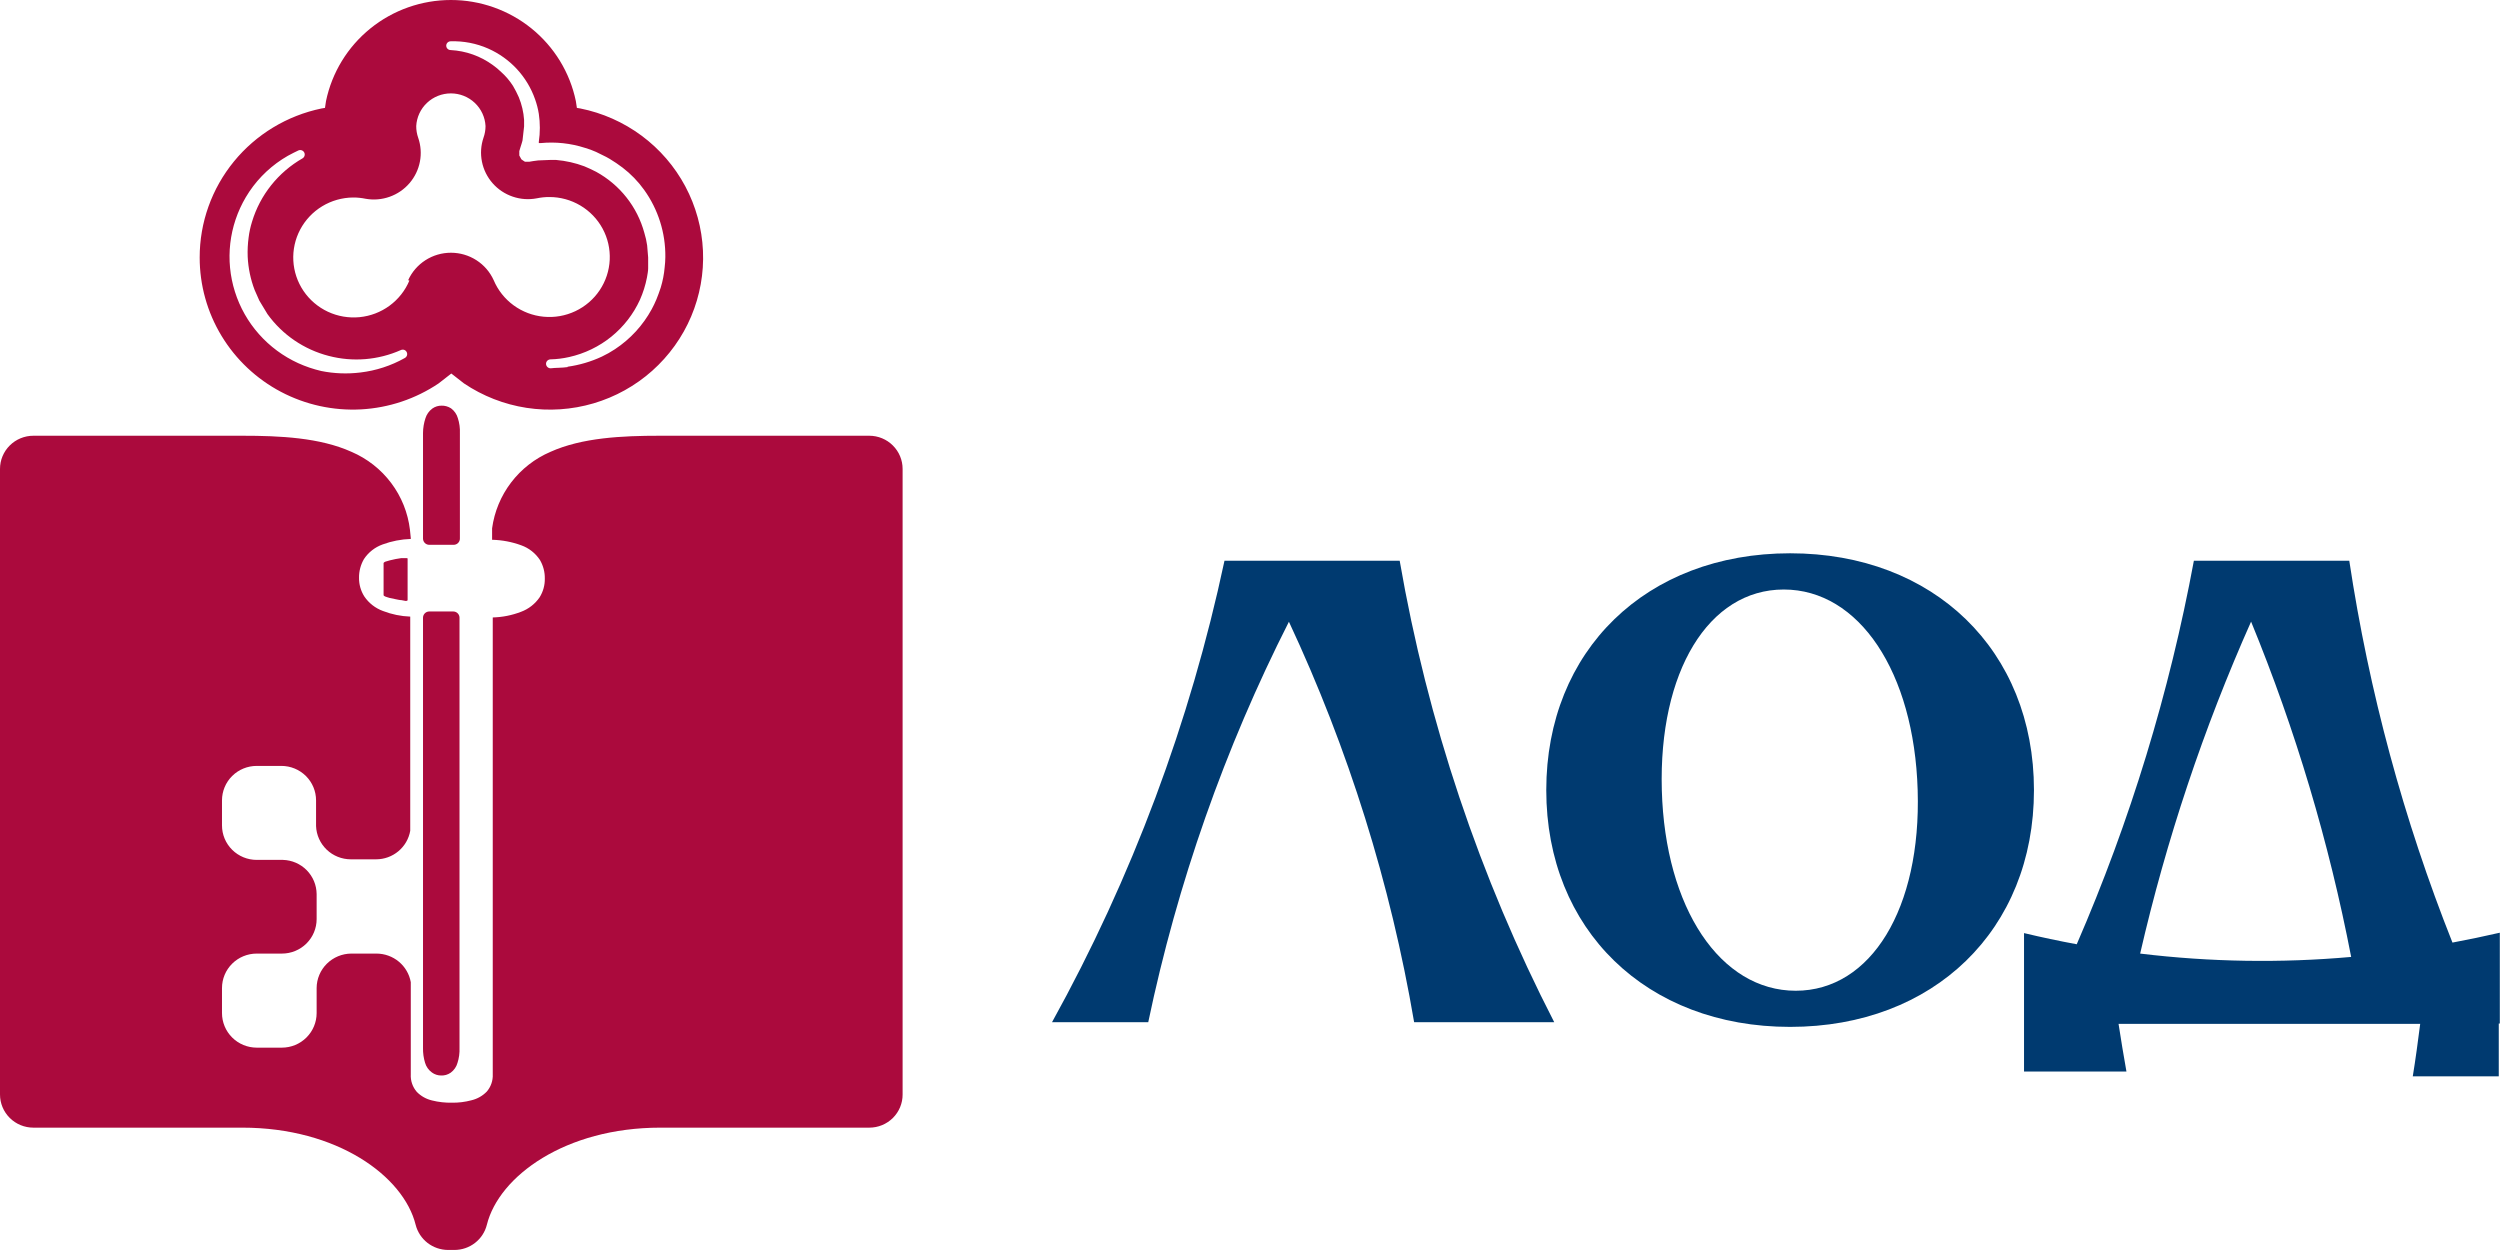
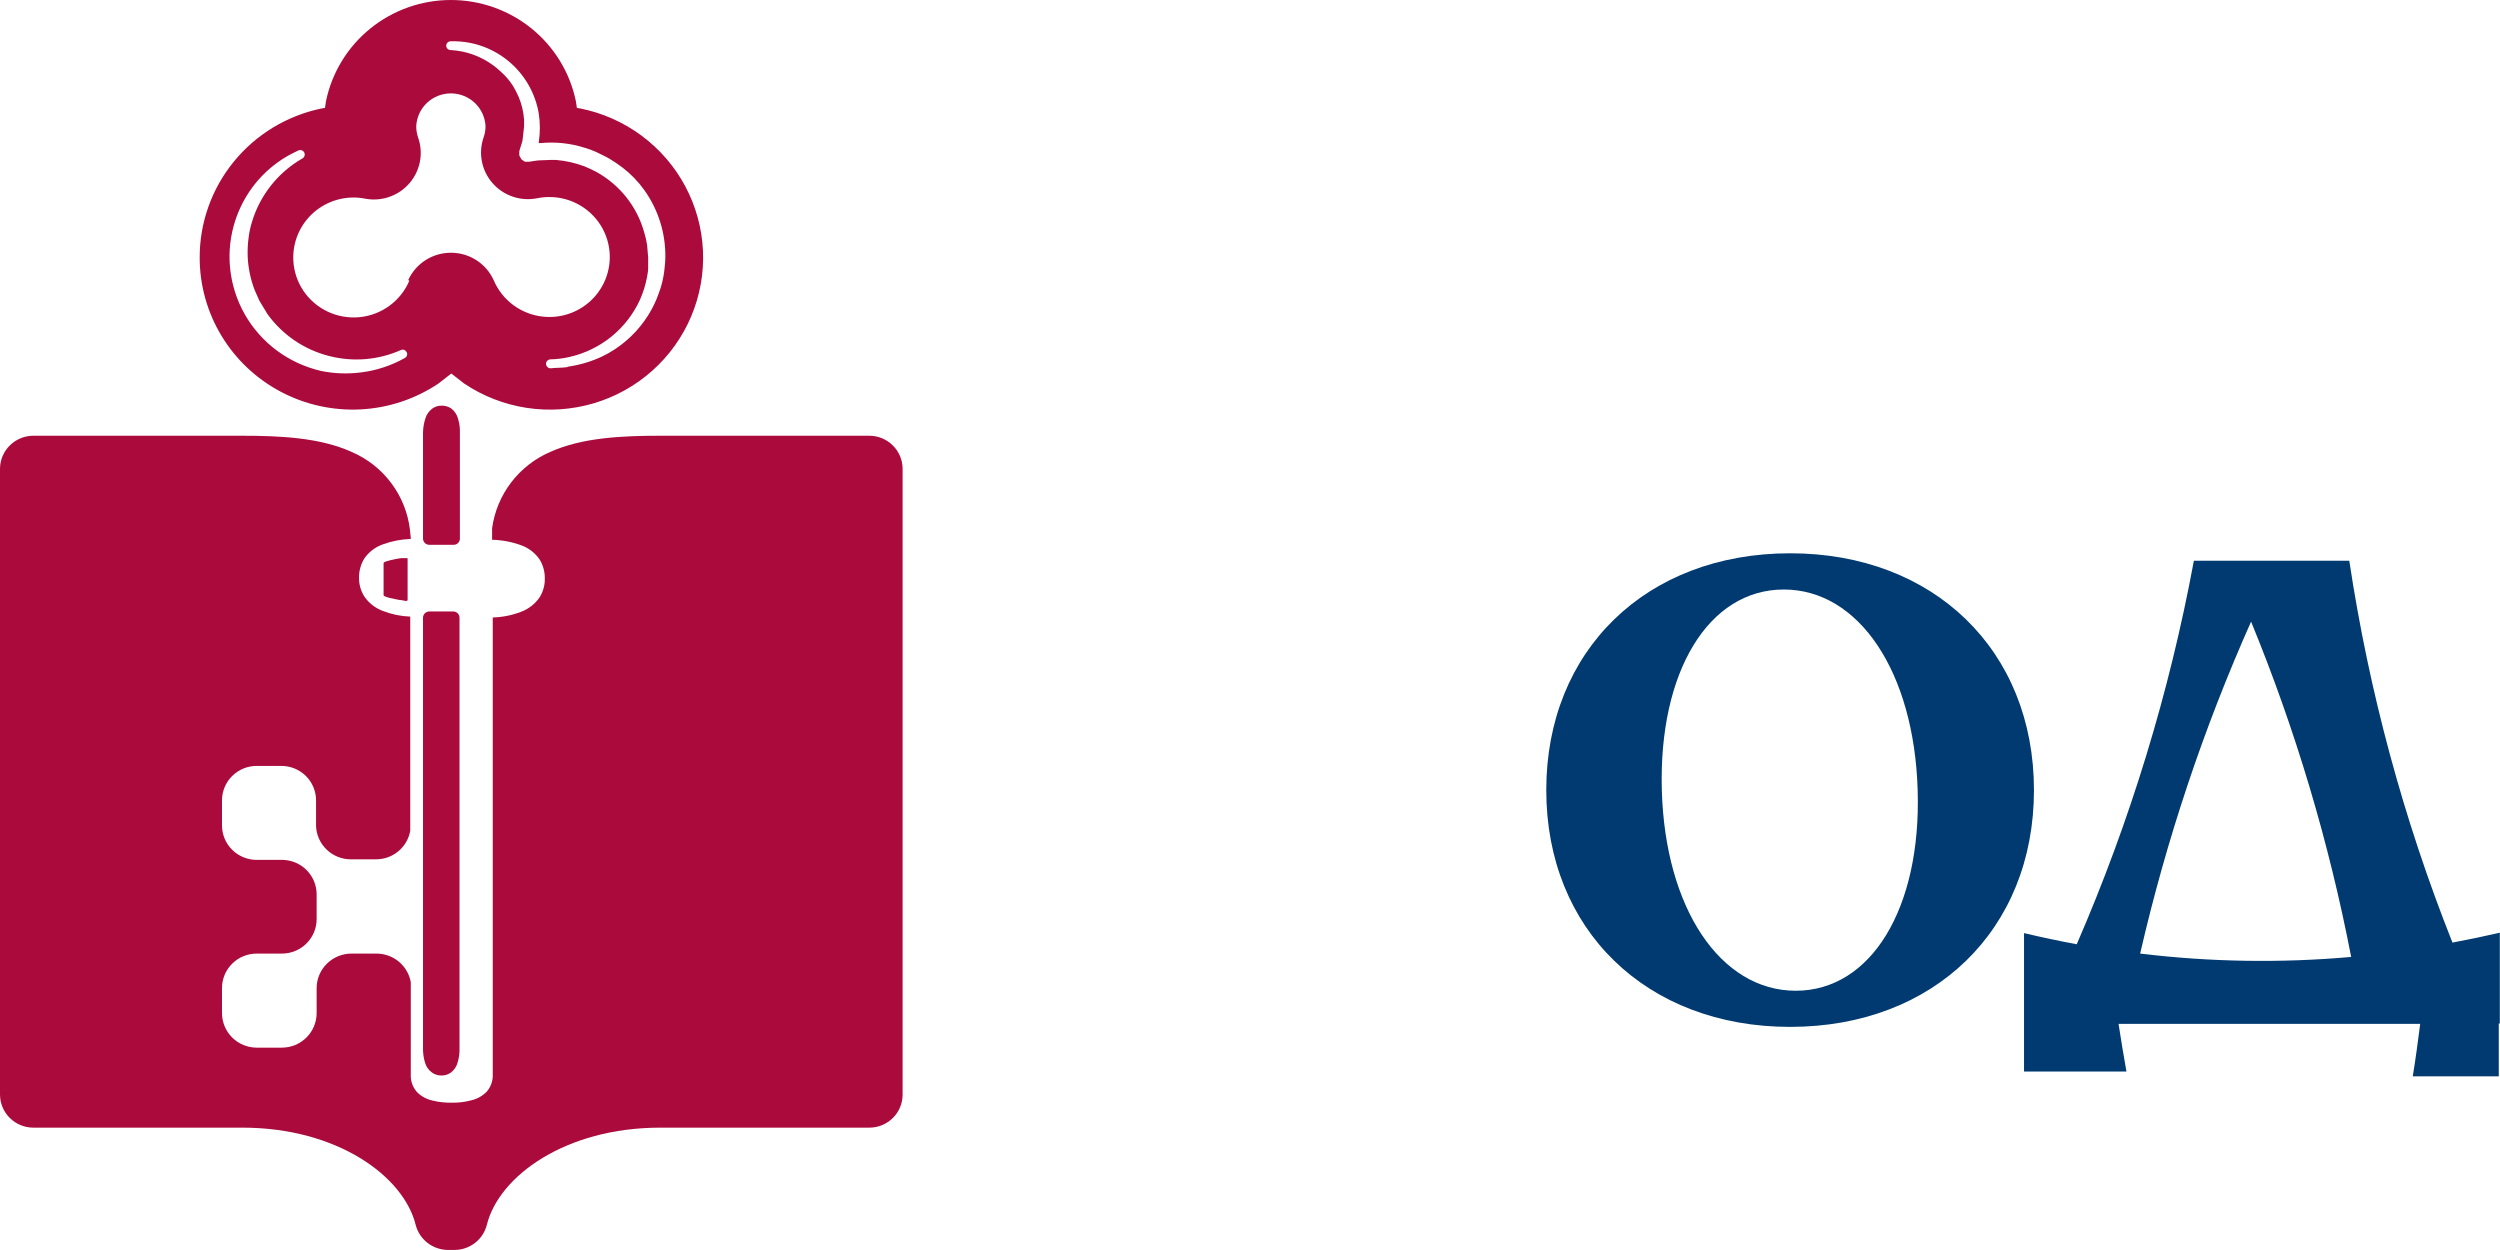
<svg xmlns="http://www.w3.org/2000/svg" width="118" height="59" viewBox="0 0 118 59" fill="none">
-   <path fill-rule="evenodd" clip-rule="evenodd" d="M57.796 26.466H66.065C67.376 34.051 69.835 41.395 73.36 48.249H66.747C65.636 41.714 63.648 35.356 60.837 29.346C57.802 35.332 55.57 41.687 54.197 48.249H49.655C53.431 41.425 56.174 34.085 57.796 26.466Z" fill="#003A70" />
  <path fill-rule="evenodd" clip-rule="evenodd" d="M114.233 48.328H99.996C100.111 49.08 100.235 49.827 100.368 50.575H95.534V44.042C96.362 44.24 97.194 44.416 98.022 44.569C100.543 38.76 102.398 32.688 103.551 26.466H110.886C111.816 32.638 113.449 38.685 115.756 44.49C116.499 44.35 117.247 44.196 117.991 44.024V48.31H117.942V50.803H113.883C114.016 49.99 114.127 49.159 114.233 48.328ZM110.975 45.167C109.93 39.75 108.348 34.449 106.251 29.341C104.005 34.386 102.252 39.632 101.015 45.009C104.32 45.409 107.658 45.462 110.975 45.167Z" fill="#003A70" />
  <path fill-rule="evenodd" clip-rule="evenodd" d="M72.984 37.294C72.984 30.7 77.707 26.115 84.494 26.115C91.28 26.115 96.003 30.704 96.003 37.294C96.003 43.884 91.28 48.469 84.494 48.469C77.707 48.469 72.984 43.879 72.984 37.294ZM90.514 37.294C90.346 31.715 87.747 27.825 84.193 27.825C80.638 27.825 78.283 31.715 78.438 37.294C78.593 42.873 81.205 46.763 84.759 46.763C88.314 46.763 90.687 42.873 90.514 37.294Z" fill="#003A70" />
  <path fill-rule="evenodd" clip-rule="evenodd" d="M19.619 57.811C19.048 55.511 15.91 53.225 11.439 53.225H1.576C1.158 53.225 0.757 53.061 0.462 52.767C0.166 52.474 0 52.076 0 51.66L0 22.132C0 21.717 0.166 21.319 0.462 21.025C0.757 20.732 1.158 20.567 1.576 20.567H11.439C13.21 20.567 15.1 20.655 16.591 21.327C17.335 21.646 17.982 22.154 18.465 22.799C18.95 23.444 19.254 24.204 19.349 25.003L19.389 25.398V25.438C18.935 25.453 18.487 25.54 18.061 25.697C17.698 25.827 17.387 26.07 17.176 26.392C17.022 26.659 16.942 26.963 16.946 27.271C16.942 27.581 17.028 27.887 17.194 28.15C17.408 28.468 17.718 28.709 18.079 28.84C18.489 28.998 18.923 29.088 19.363 29.104V39.215C19.296 39.592 19.098 39.933 18.803 40.179C18.509 40.425 18.136 40.56 17.751 40.56H16.556C16.132 40.559 15.724 40.396 15.419 40.103C15.114 39.81 14.934 39.412 14.918 38.991V37.778C14.918 37.346 14.746 36.932 14.438 36.627C14.131 36.322 13.715 36.151 13.28 36.151H12.116C11.682 36.151 11.265 36.322 10.958 36.627C10.651 36.932 10.478 37.346 10.478 37.778V38.96C10.478 39.392 10.651 39.805 10.958 40.11C11.265 40.415 11.682 40.587 12.116 40.587H13.356C13.779 40.599 14.181 40.774 14.478 41.075C14.774 41.376 14.941 41.779 14.945 42.2V43.383C14.945 43.814 14.772 44.228 14.465 44.533C14.158 44.838 13.741 45.009 13.307 45.009H12.116C11.682 45.009 11.265 45.181 10.958 45.486C10.651 45.791 10.478 46.204 10.478 46.636V47.818C10.478 48.25 10.651 48.664 10.958 48.97C11.265 49.276 11.681 49.448 12.116 49.449H13.307C13.742 49.448 14.158 49.276 14.465 48.97C14.772 48.664 14.945 48.25 14.945 47.818V46.636C14.947 46.205 15.12 45.793 15.427 45.488C15.734 45.184 16.149 45.011 16.583 45.009H17.773C18.159 45.011 18.532 45.146 18.828 45.393C19.123 45.64 19.322 45.981 19.389 46.359V50.706C19.372 51.009 19.474 51.307 19.673 51.537C19.869 51.738 20.12 51.878 20.394 51.942C20.698 52.018 21.011 52.053 21.324 52.047C21.637 52.053 21.95 52.014 22.253 51.933C22.528 51.868 22.779 51.726 22.975 51.524C23.171 51.297 23.272 51.005 23.258 50.706V29.144C23.713 29.132 24.162 29.043 24.586 28.88C24.947 28.748 25.257 28.506 25.472 28.19C25.636 27.926 25.721 27.621 25.715 27.311C25.721 27.002 25.641 26.698 25.485 26.431C25.274 26.11 24.963 25.866 24.6 25.737C24.16 25.576 23.696 25.489 23.227 25.477V24.937C23.334 24.15 23.643 23.405 24.126 22.772C24.608 22.14 25.247 21.642 25.981 21.327C27.473 20.655 29.372 20.567 31.134 20.567H41.032C41.449 20.568 41.849 20.733 42.143 21.027C42.438 21.32 42.603 21.718 42.603 22.132V51.66C42.604 51.866 42.564 52.069 42.485 52.259C42.406 52.449 42.291 52.621 42.145 52.767C41.998 52.912 41.825 53.028 41.634 53.106C41.443 53.185 41.239 53.225 41.032 53.225H31.165C26.689 53.225 23.55 55.511 22.979 57.811C22.895 58.149 22.698 58.45 22.421 58.665C22.145 58.88 21.803 58.997 21.452 58.998H21.147C20.796 58.996 20.455 58.879 20.178 58.664C19.902 58.449 19.705 58.149 19.619 57.811Z" fill="#AB0A3D" />
  <path d="M20.558 50.381C20.455 50.307 20.38 50.2 20.345 50.078C20.285 49.881 20.257 49.677 20.261 49.471V29.157H21.394V49.471C21.403 49.68 21.375 49.888 21.31 50.087C21.277 50.208 21.204 50.315 21.102 50.39C21.022 50.446 20.926 50.474 20.828 50.469C20.73 50.47 20.636 50.439 20.558 50.381ZM20.261 25.42V20.439C20.263 20.232 20.297 20.026 20.363 19.828C20.4 19.708 20.474 19.602 20.576 19.525C20.654 19.469 20.749 19.439 20.846 19.442C20.942 19.439 21.038 19.465 21.12 19.516C21.221 19.592 21.294 19.699 21.328 19.82C21.393 20.02 21.422 20.23 21.412 20.439V25.42H20.261Z" fill="#AB0A3D" stroke="#AB0A3D" stroke-width="0.59" stroke-linecap="round" stroke-linejoin="round" />
-   <path fill-rule="evenodd" clip-rule="evenodd" d="M9.425 12.153C9.423 10.502 9.995 8.901 11.043 7.62C12.091 6.339 13.552 5.456 15.179 5.119L15.339 5.093L15.387 4.772C15.667 3.424 16.407 2.213 17.481 1.344C18.555 0.475 19.898 0 21.284 0C22.67 0 24.013 0.475 25.087 1.344C26.161 2.213 26.901 3.424 27.18 4.772L27.229 5.093L27.388 5.119C28.438 5.329 29.426 5.768 30.284 6.404C31.141 7.04 31.846 7.857 32.347 8.797C32.847 9.736 33.132 10.774 33.18 11.835C33.228 12.897 33.037 13.956 32.623 14.936C32.209 15.916 31.58 16.792 30.783 17.502C29.986 18.211 29.041 18.736 28.015 19.038C26.989 19.34 25.908 19.413 24.85 19.25C23.793 19.087 22.785 18.693 21.899 18.096L21.302 17.63L20.704 18.096C19.617 18.828 18.35 19.252 17.039 19.323C15.728 19.393 14.423 19.107 13.263 18.496C12.103 17.885 11.133 16.971 10.457 15.854C9.78 14.736 9.424 13.457 9.425 12.153ZM17.008 17.582C17.744 17.495 18.456 17.264 19.102 16.901C19.151 16.876 19.188 16.833 19.207 16.782C19.225 16.73 19.222 16.673 19.199 16.624C19.187 16.599 19.171 16.576 19.151 16.558C19.131 16.539 19.107 16.524 19.081 16.515C19.055 16.506 19.027 16.501 19 16.503C18.972 16.504 18.945 16.511 18.92 16.523C17.85 16.998 16.649 17.096 15.516 16.799C14.349 16.498 13.326 15.8 12.625 14.826L12.24 14.188L12.019 13.687C11.827 13.186 11.717 12.658 11.691 12.122C11.679 11.816 11.694 11.511 11.735 11.208C11.766 10.957 11.82 10.71 11.895 10.469C12.276 9.203 13.132 8.13 14.285 7.471C14.331 7.442 14.363 7.397 14.376 7.345C14.39 7.294 14.383 7.239 14.357 7.192C14.331 7.145 14.288 7.11 14.237 7.093C14.186 7.076 14.13 7.079 14.082 7.102C14.011 7.141 13.931 7.172 13.856 7.212C13.669 7.303 13.489 7.406 13.316 7.519C12.614 7.977 12.027 8.589 11.602 9.309C11.208 9.975 10.958 10.717 10.869 11.486C10.781 12.254 10.856 13.033 11.089 13.771C11.322 14.509 11.708 15.191 12.223 15.771C12.738 16.352 13.369 16.819 14.077 17.142C14.427 17.301 14.792 17.424 15.166 17.512C15.772 17.634 16.394 17.657 17.008 17.582ZM26.791 17.309C27.352 17.231 27.898 17.07 28.411 16.83C28.624 16.729 28.83 16.613 29.026 16.483C29.752 16.004 30.348 15.355 30.762 14.593C30.843 14.443 30.917 14.289 30.983 14.131C31.058 13.942 31.125 13.766 31.187 13.573C31.282 13.262 31.344 12.942 31.372 12.619C31.392 12.457 31.402 12.294 31.404 12.131C31.417 10.996 31.067 9.886 30.403 8.961C30.118 8.563 29.774 8.209 29.385 7.911C29.189 7.762 28.985 7.624 28.774 7.497C28.566 7.37 28.331 7.278 28.137 7.172C27.966 7.095 27.79 7.03 27.61 6.979C26.935 6.762 26.222 6.685 25.516 6.754H25.432V6.693C25.497 6.256 25.497 5.811 25.432 5.374C25.395 5.139 25.335 4.908 25.255 4.684C25.07 4.156 24.778 3.672 24.398 3.26C24.017 2.849 23.555 2.519 23.041 2.292C22.485 2.047 21.879 1.93 21.271 1.949C21.243 1.949 21.216 1.955 21.191 1.965C21.166 1.976 21.143 1.991 21.123 2.01C21.104 2.029 21.089 2.052 21.078 2.077C21.068 2.102 21.062 2.129 21.062 2.156C21.062 2.183 21.068 2.21 21.078 2.235C21.089 2.26 21.104 2.283 21.123 2.302C21.143 2.321 21.166 2.337 21.191 2.347C21.216 2.357 21.243 2.363 21.271 2.363C21.992 2.402 22.686 2.649 23.267 3.075C23.405 3.173 23.535 3.282 23.657 3.4C23.872 3.592 24.059 3.813 24.214 4.055C24.316 4.228 24.408 4.408 24.489 4.592C24.628 4.932 24.712 5.293 24.737 5.66V5.967L24.67 6.565C24.67 6.64 24.635 6.715 24.617 6.79C24.599 6.864 24.538 7.018 24.511 7.132V7.339L24.608 7.519L24.675 7.568L24.777 7.634C24.846 7.638 24.915 7.638 24.985 7.634C25.046 7.627 25.106 7.617 25.166 7.603L25.405 7.572L25.954 7.55H26.251C26.705 7.589 27.152 7.689 27.579 7.849C27.769 7.933 27.951 8.007 28.137 8.108C28.691 8.412 29.178 8.823 29.569 9.318C29.96 9.813 30.247 10.381 30.412 10.988C30.472 11.182 30.517 11.38 30.545 11.581L30.593 12.153V12.658C30.593 12.799 30.562 12.94 30.536 13.098C30.466 13.461 30.354 13.815 30.204 14.153C29.895 14.828 29.433 15.423 28.854 15.892C28.275 16.36 27.594 16.689 26.866 16.852C26.575 16.918 26.279 16.955 25.981 16.962C25.953 16.963 25.925 16.969 25.9 16.98C25.874 16.991 25.851 17.007 25.832 17.027C25.812 17.047 25.797 17.071 25.787 17.096C25.777 17.122 25.772 17.15 25.773 17.177C25.775 17.233 25.799 17.286 25.839 17.324C25.88 17.363 25.933 17.384 25.989 17.384C26.237 17.353 26.508 17.367 26.791 17.327V17.309ZM19.265 13.225C19.44 12.839 19.724 12.511 20.082 12.281C20.44 12.051 20.857 11.929 21.284 11.929C21.71 11.929 22.128 12.051 22.486 12.281C22.844 12.511 23.128 12.839 23.302 13.225C23.502 13.698 23.827 14.108 24.242 14.411C24.658 14.715 25.149 14.901 25.662 14.949C26.176 14.998 26.693 14.907 27.159 14.686C27.624 14.466 28.021 14.124 28.306 13.697C28.592 13.27 28.755 12.774 28.779 12.263C28.803 11.751 28.687 11.242 28.443 10.791C28.199 10.34 27.836 9.963 27.393 9.7C26.95 9.437 26.444 9.299 25.928 9.3C25.728 9.299 25.529 9.32 25.334 9.361C24.955 9.433 24.563 9.406 24.198 9.28C23.832 9.155 23.506 8.938 23.252 8.649C22.998 8.36 22.824 8.01 22.748 7.633C22.672 7.257 22.697 6.868 22.82 6.504C22.884 6.326 22.917 6.139 22.917 5.95C22.895 5.534 22.714 5.142 22.409 4.855C22.105 4.568 21.701 4.408 21.282 4.408C20.862 4.408 20.458 4.568 20.154 4.855C19.85 5.142 19.668 5.534 19.646 5.95C19.645 6.138 19.676 6.326 19.739 6.504C19.864 6.865 19.892 7.253 19.82 7.628C19.748 8.004 19.579 8.354 19.329 8.645C19.079 8.936 18.758 9.157 18.395 9.286C18.033 9.416 17.643 9.449 17.264 9.383C17.068 9.342 16.868 9.321 16.667 9.322C16.152 9.326 15.648 9.469 15.208 9.735C14.769 10.001 14.41 10.381 14.17 10.833C13.93 11.285 13.818 11.794 13.845 12.304C13.873 12.815 14.039 13.309 14.326 13.733C14.614 14.157 15.011 14.496 15.477 14.714C15.943 14.932 16.46 15.02 16.972 14.97C17.484 14.92 17.973 14.733 18.387 14.429C18.801 14.125 19.125 13.715 19.323 13.243L19.265 13.225Z" fill="#AB0A3D" />
+   <path fill-rule="evenodd" clip-rule="evenodd" d="M9.425 12.153C9.423 10.502 9.995 8.901 11.043 7.62C12.091 6.339 13.552 5.456 15.179 5.119L15.339 5.093L15.387 4.772C15.667 3.424 16.407 2.213 17.481 1.344C18.555 0.475 19.898 0 21.284 0C22.67 0 24.013 0.475 25.087 1.344C26.161 2.213 26.901 3.424 27.18 4.772L27.229 5.093L27.388 5.119C28.438 5.329 29.426 5.768 30.284 6.404C31.141 7.04 31.846 7.857 32.347 8.797C32.847 9.736 33.132 10.774 33.18 11.835C33.228 12.897 33.037 13.956 32.623 14.936C32.209 15.916 31.58 16.792 30.783 17.502C29.986 18.211 29.041 18.736 28.015 19.038C26.989 19.34 25.908 19.413 24.85 19.25C23.793 19.087 22.785 18.693 21.899 18.096L21.302 17.63L20.704 18.096C19.617 18.828 18.35 19.252 17.039 19.323C15.728 19.393 14.423 19.107 13.263 18.496C12.103 17.885 11.133 16.971 10.457 15.854C9.78 14.736 9.424 13.457 9.425 12.153ZM17.008 17.582C17.744 17.495 18.456 17.264 19.102 16.901C19.151 16.876 19.188 16.833 19.207 16.782C19.225 16.73 19.222 16.673 19.199 16.624C19.131 16.539 19.107 16.524 19.081 16.515C19.055 16.506 19.027 16.501 19 16.503C18.972 16.504 18.945 16.511 18.92 16.523C17.85 16.998 16.649 17.096 15.516 16.799C14.349 16.498 13.326 15.8 12.625 14.826L12.24 14.188L12.019 13.687C11.827 13.186 11.717 12.658 11.691 12.122C11.679 11.816 11.694 11.511 11.735 11.208C11.766 10.957 11.82 10.71 11.895 10.469C12.276 9.203 13.132 8.13 14.285 7.471C14.331 7.442 14.363 7.397 14.376 7.345C14.39 7.294 14.383 7.239 14.357 7.192C14.331 7.145 14.288 7.11 14.237 7.093C14.186 7.076 14.13 7.079 14.082 7.102C14.011 7.141 13.931 7.172 13.856 7.212C13.669 7.303 13.489 7.406 13.316 7.519C12.614 7.977 12.027 8.589 11.602 9.309C11.208 9.975 10.958 10.717 10.869 11.486C10.781 12.254 10.856 13.033 11.089 13.771C11.322 14.509 11.708 15.191 12.223 15.771C12.738 16.352 13.369 16.819 14.077 17.142C14.427 17.301 14.792 17.424 15.166 17.512C15.772 17.634 16.394 17.657 17.008 17.582ZM26.791 17.309C27.352 17.231 27.898 17.07 28.411 16.83C28.624 16.729 28.83 16.613 29.026 16.483C29.752 16.004 30.348 15.355 30.762 14.593C30.843 14.443 30.917 14.289 30.983 14.131C31.058 13.942 31.125 13.766 31.187 13.573C31.282 13.262 31.344 12.942 31.372 12.619C31.392 12.457 31.402 12.294 31.404 12.131C31.417 10.996 31.067 9.886 30.403 8.961C30.118 8.563 29.774 8.209 29.385 7.911C29.189 7.762 28.985 7.624 28.774 7.497C28.566 7.37 28.331 7.278 28.137 7.172C27.966 7.095 27.79 7.03 27.61 6.979C26.935 6.762 26.222 6.685 25.516 6.754H25.432V6.693C25.497 6.256 25.497 5.811 25.432 5.374C25.395 5.139 25.335 4.908 25.255 4.684C25.07 4.156 24.778 3.672 24.398 3.26C24.017 2.849 23.555 2.519 23.041 2.292C22.485 2.047 21.879 1.93 21.271 1.949C21.243 1.949 21.216 1.955 21.191 1.965C21.166 1.976 21.143 1.991 21.123 2.01C21.104 2.029 21.089 2.052 21.078 2.077C21.068 2.102 21.062 2.129 21.062 2.156C21.062 2.183 21.068 2.21 21.078 2.235C21.089 2.26 21.104 2.283 21.123 2.302C21.143 2.321 21.166 2.337 21.191 2.347C21.216 2.357 21.243 2.363 21.271 2.363C21.992 2.402 22.686 2.649 23.267 3.075C23.405 3.173 23.535 3.282 23.657 3.4C23.872 3.592 24.059 3.813 24.214 4.055C24.316 4.228 24.408 4.408 24.489 4.592C24.628 4.932 24.712 5.293 24.737 5.66V5.967L24.67 6.565C24.67 6.64 24.635 6.715 24.617 6.79C24.599 6.864 24.538 7.018 24.511 7.132V7.339L24.608 7.519L24.675 7.568L24.777 7.634C24.846 7.638 24.915 7.638 24.985 7.634C25.046 7.627 25.106 7.617 25.166 7.603L25.405 7.572L25.954 7.55H26.251C26.705 7.589 27.152 7.689 27.579 7.849C27.769 7.933 27.951 8.007 28.137 8.108C28.691 8.412 29.178 8.823 29.569 9.318C29.96 9.813 30.247 10.381 30.412 10.988C30.472 11.182 30.517 11.38 30.545 11.581L30.593 12.153V12.658C30.593 12.799 30.562 12.94 30.536 13.098C30.466 13.461 30.354 13.815 30.204 14.153C29.895 14.828 29.433 15.423 28.854 15.892C28.275 16.36 27.594 16.689 26.866 16.852C26.575 16.918 26.279 16.955 25.981 16.962C25.953 16.963 25.925 16.969 25.9 16.98C25.874 16.991 25.851 17.007 25.832 17.027C25.812 17.047 25.797 17.071 25.787 17.096C25.777 17.122 25.772 17.15 25.773 17.177C25.775 17.233 25.799 17.286 25.839 17.324C25.88 17.363 25.933 17.384 25.989 17.384C26.237 17.353 26.508 17.367 26.791 17.327V17.309ZM19.265 13.225C19.44 12.839 19.724 12.511 20.082 12.281C20.44 12.051 20.857 11.929 21.284 11.929C21.71 11.929 22.128 12.051 22.486 12.281C22.844 12.511 23.128 12.839 23.302 13.225C23.502 13.698 23.827 14.108 24.242 14.411C24.658 14.715 25.149 14.901 25.662 14.949C26.176 14.998 26.693 14.907 27.159 14.686C27.624 14.466 28.021 14.124 28.306 13.697C28.592 13.27 28.755 12.774 28.779 12.263C28.803 11.751 28.687 11.242 28.443 10.791C28.199 10.34 27.836 9.963 27.393 9.7C26.95 9.437 26.444 9.299 25.928 9.3C25.728 9.299 25.529 9.32 25.334 9.361C24.955 9.433 24.563 9.406 24.198 9.28C23.832 9.155 23.506 8.938 23.252 8.649C22.998 8.36 22.824 8.01 22.748 7.633C22.672 7.257 22.697 6.868 22.82 6.504C22.884 6.326 22.917 6.139 22.917 5.95C22.895 5.534 22.714 5.142 22.409 4.855C22.105 4.568 21.701 4.408 21.282 4.408C20.862 4.408 20.458 4.568 20.154 4.855C19.85 5.142 19.668 5.534 19.646 5.95C19.645 6.138 19.676 6.326 19.739 6.504C19.864 6.865 19.892 7.253 19.82 7.628C19.748 8.004 19.579 8.354 19.329 8.645C19.079 8.936 18.758 9.157 18.395 9.286C18.033 9.416 17.643 9.449 17.264 9.383C17.068 9.342 16.868 9.321 16.667 9.322C16.152 9.326 15.648 9.469 15.208 9.735C14.769 10.001 14.41 10.381 14.17 10.833C13.93 11.285 13.818 11.794 13.845 12.304C13.873 12.815 14.039 13.309 14.326 13.733C14.614 14.157 15.011 14.496 15.477 14.714C15.943 14.932 16.46 15.02 16.972 14.97C17.484 14.92 17.973 14.733 18.387 14.429C18.801 14.125 19.125 13.715 19.323 13.243L19.265 13.225Z" fill="#AB0A3D" />
  <path d="M18.942 28.326C18.858 28.326 18.77 28.299 18.672 28.282L18.398 28.225C18.314 28.198 18.243 28.181 18.19 28.159C18.137 28.137 18.11 28.115 18.105 28.097V26.572C18.105 26.572 18.132 26.532 18.19 26.51L18.398 26.449L18.672 26.387L18.942 26.343H19.155C19.208 26.343 19.239 26.343 19.239 26.37V28.335C19.239 28.335 19.208 28.366 19.155 28.366C19.083 28.357 19.012 28.344 18.942 28.326Z" fill="#AB0A3D" />
</svg>